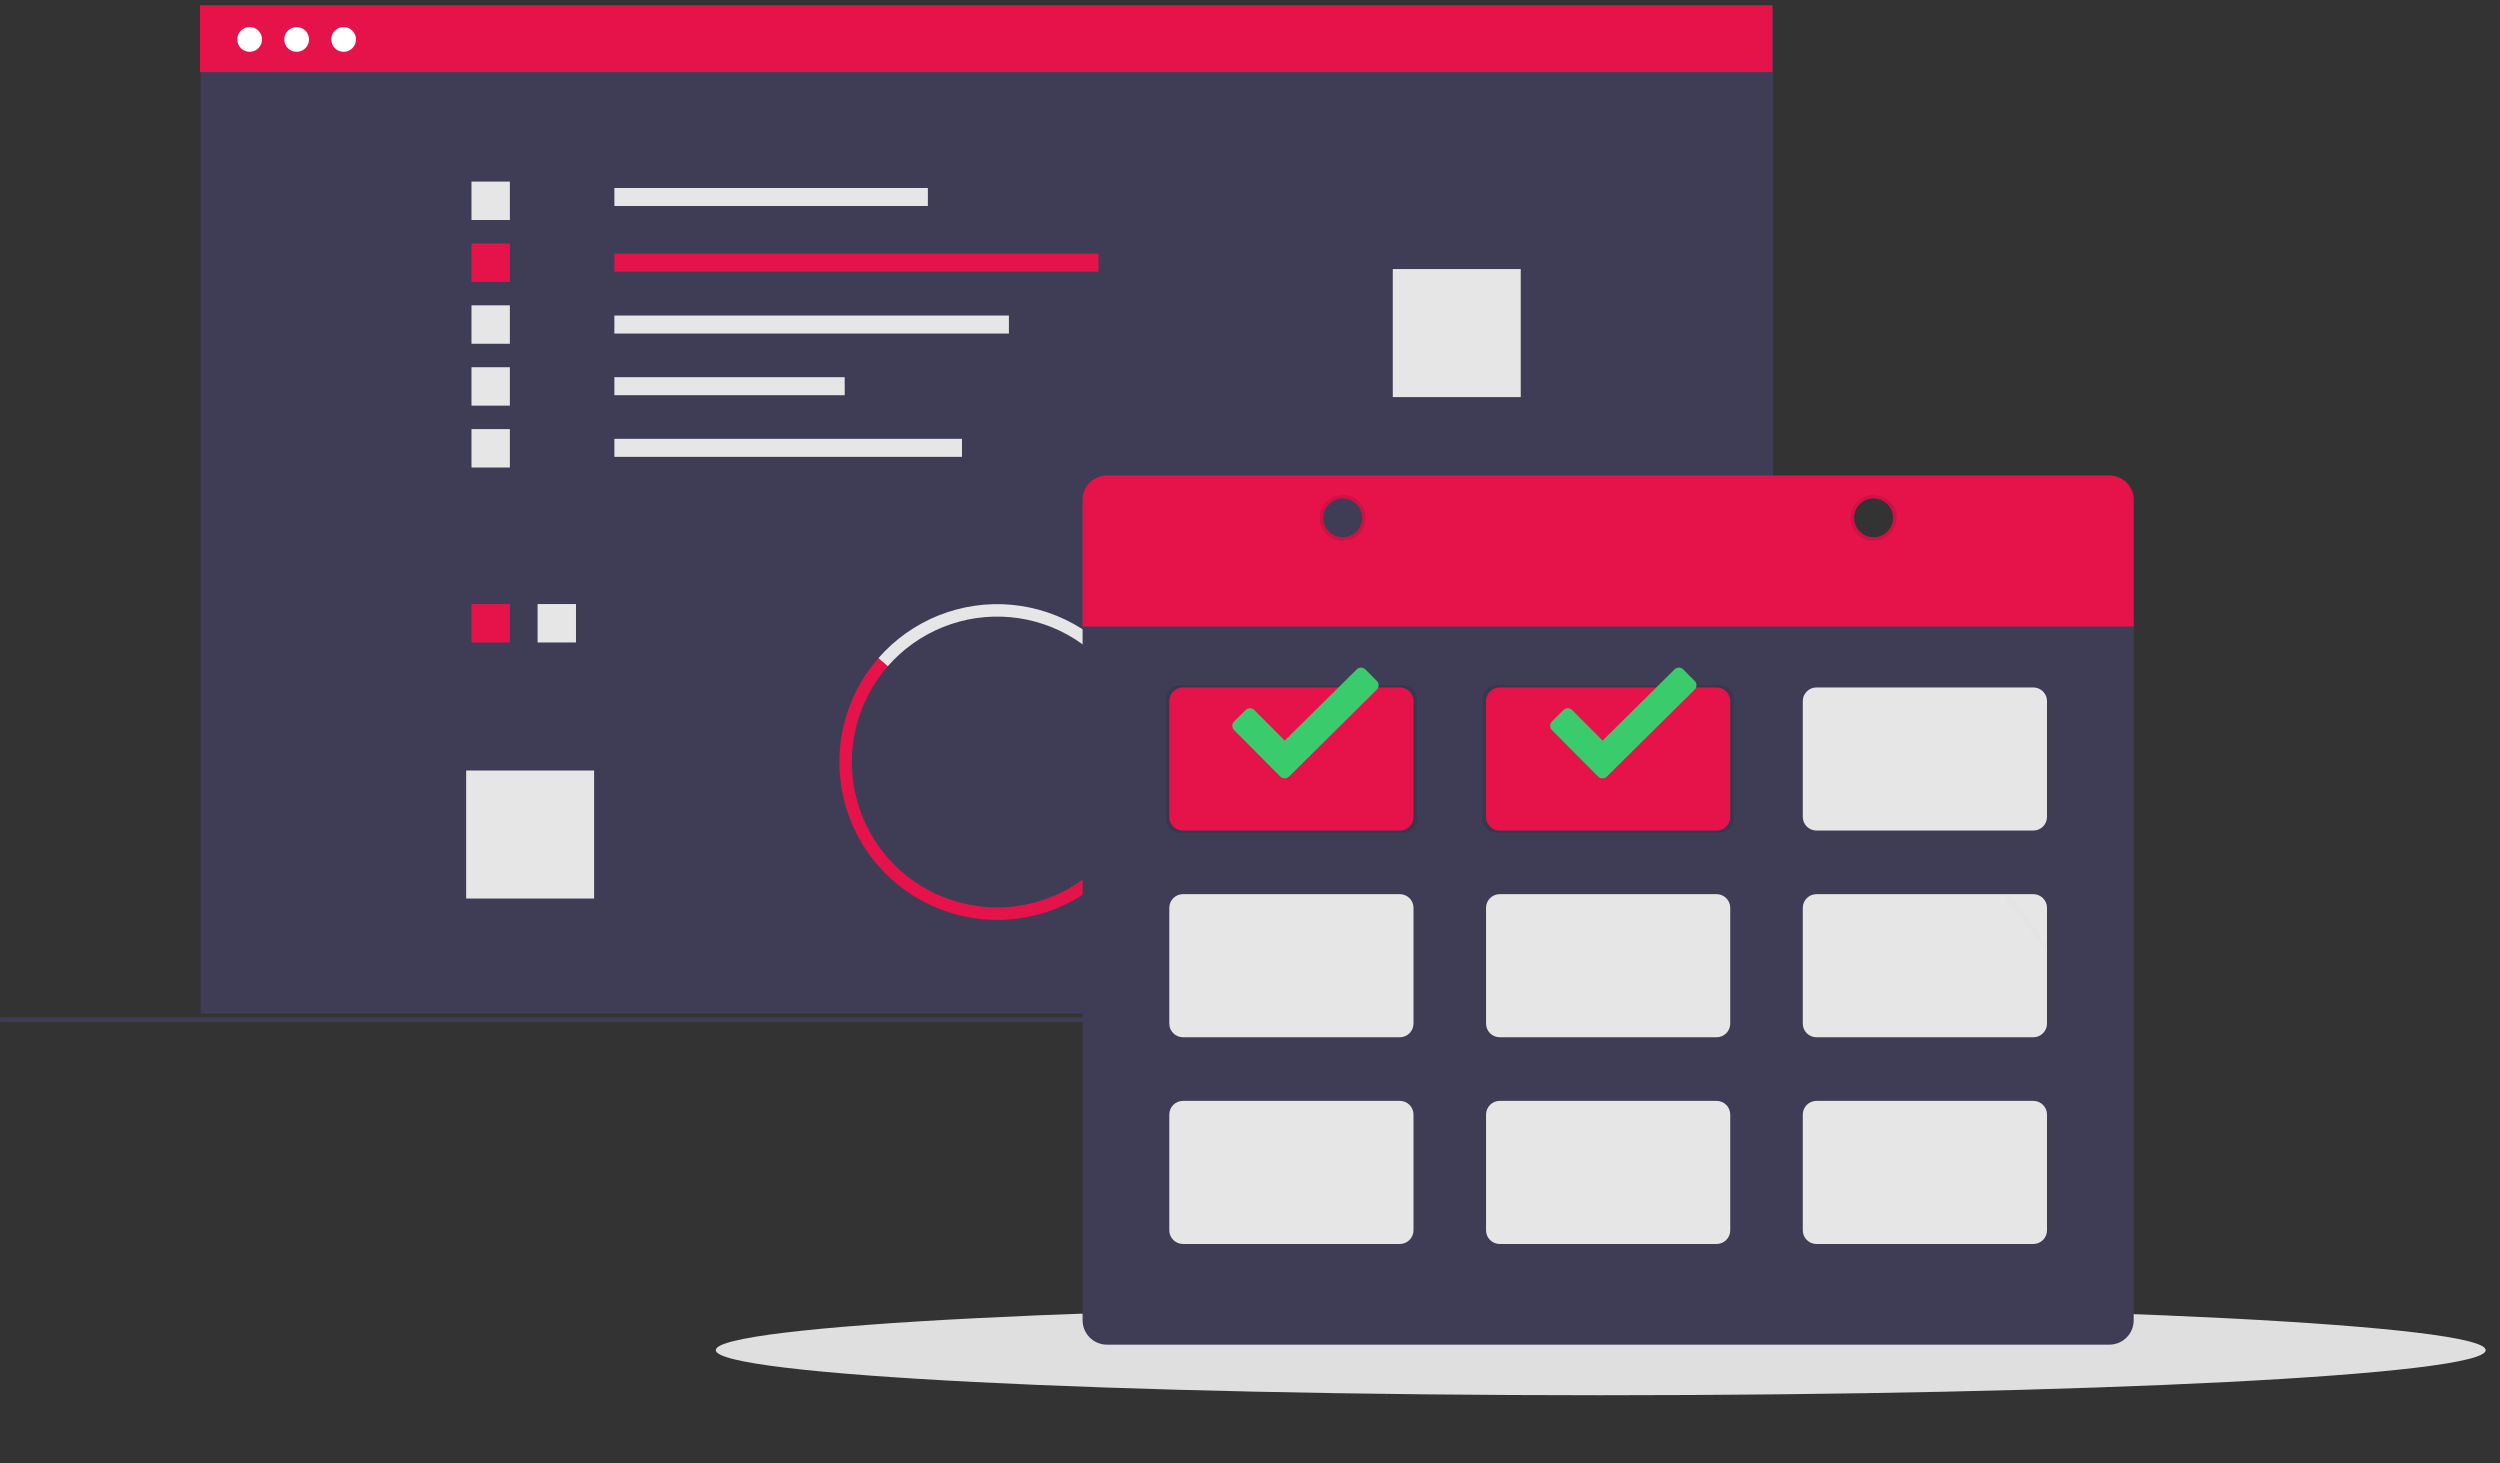
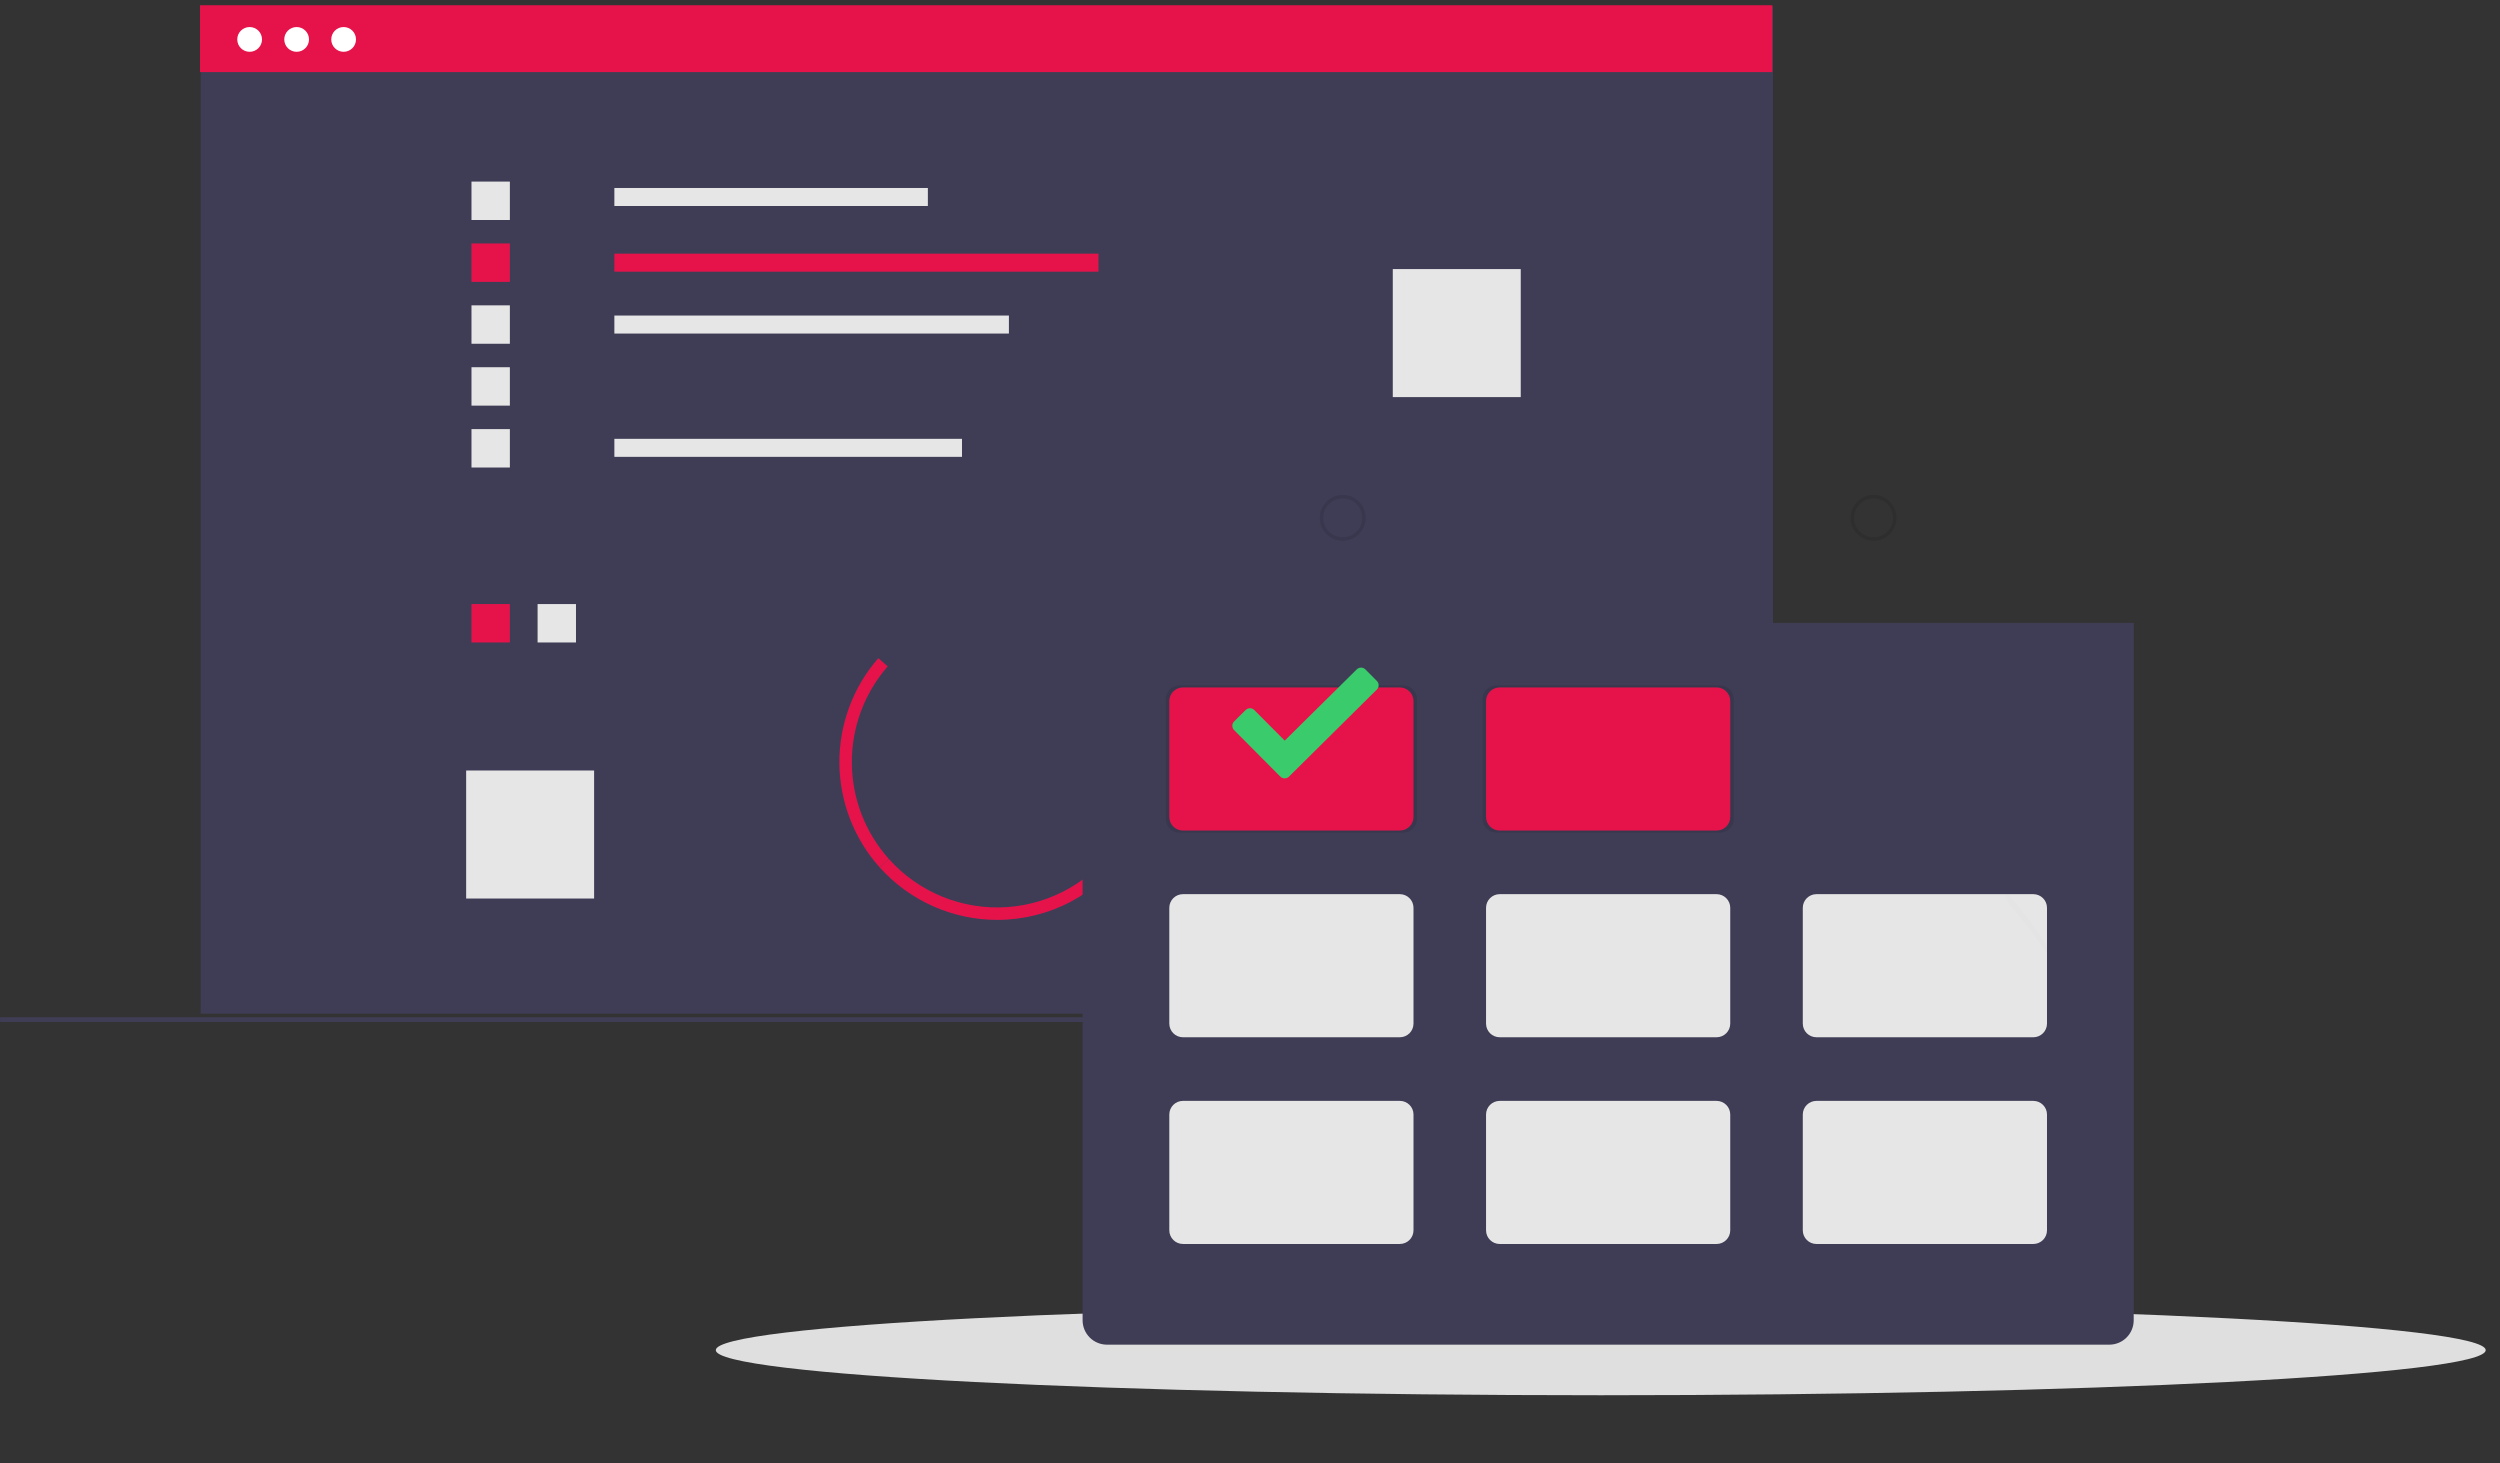
<svg xmlns="http://www.w3.org/2000/svg" width="475" height="278" viewBox="0 0 475 278" fill="none">
  <rect x="0" y="0" width="475" height="278" fill="#333333" stroke="none" />
  <path d="M293.854 193.281H0.029V194.176H293.854V193.281Z" fill="#3F3D56" />
  <path d="M336.872 1.167H38.127V192.596H336.872V1.167Z" fill="#3F3D56" />
  <path d="M328.33 25.177H46.67V98.152H328.33V25.177Z" fill="#3F3D56" />
  <path d="M176.295 35.718H116.73V39.139H176.295V35.718Z" fill="#E6E6E6" />
  <path d="M208.711 48.197H116.73V51.618H208.711V48.197Z" fill="#E6134B" />
  <path d="M191.693 59.954H116.73V63.375H191.693V59.954Z" fill="#E6E6E6" />
-   <path d="M160.492 71.667H116.73V75.088H160.492V71.667Z" fill="#E6E6E6" />
  <path d="M182.778 83.379H116.73V86.8H182.778V83.379Z" fill="#E6E6E6" />
  <path d="M96.875 34.502H89.582V41.799H96.875V34.502Z" fill="#E6E6E6" />
  <path d="M96.875 46.259H89.582V53.556H96.875V46.259Z" fill="#E6134B" />
  <path d="M96.875 58.016H89.582V65.313H96.875V58.016Z" fill="#E6E6E6" />
  <path d="M96.875 69.773H89.582V77.07H96.875V69.773Z" fill="#E6E6E6" />
  <path d="M96.875 81.53H89.582V88.828H96.875V81.53Z" fill="#E6E6E6" />
  <path d="M288.941 51.124H264.629V75.449H288.941V51.124Z" fill="#E6E6E6" />
  <path d="M328.33 108.287H46.67V181.262H328.33V108.287Z" fill="#3F3D56" />
  <path d="M109.437 114.773H102.143V122.07H109.437V114.773Z" fill="#E6E6E6" />
  <path d="M96.875 114.773H89.582V122.07H96.875V114.773Z" fill="#E6134B" />
-   <path d="M213.246 130.731C211.023 126.965 207.939 123.782 204.246 121.441C200.554 119.101 196.359 117.671 192.006 117.268C187.654 116.866 183.268 117.503 179.21 119.127C175.151 120.751 171.536 123.316 168.661 126.61L166.884 125.056C170.003 121.48 173.927 118.695 178.333 116.932C182.738 115.169 187.499 114.477 192.223 114.913C196.948 115.35 201.501 116.902 205.509 119.443C209.517 121.984 212.865 125.44 215.277 129.528L213.246 130.731Z" fill="#E6E6E6" />
  <path d="M214.359 161.497L212.4 160.179C215.301 155.849 216.92 150.788 217.07 145.577C217.22 140.367 215.894 135.22 213.246 130.731L215.278 129.528C218.153 134.401 219.592 139.989 219.429 145.645C219.267 151.302 217.509 156.797 214.359 161.497V161.497Z" fill="#E6134B" />
  <path d="M167.13 164.787C162.25 159.335 159.532 152.286 159.487 144.968C159.442 137.65 162.072 130.568 166.884 125.056L168.661 126.61C164.229 131.688 161.806 138.212 161.847 144.954C161.889 151.695 164.393 158.189 168.888 163.211L167.13 164.787Z" fill="#E6134B" />
  <path d="M189.464 174.776C185.249 174.773 181.082 173.882 177.234 172.161C173.386 170.44 169.943 167.927 167.13 164.787L168.888 163.211C171.694 166.348 175.18 168.802 179.079 170.386C182.978 171.969 187.187 172.64 191.385 172.348C195.583 172.055 199.659 170.807 203.301 168.698C206.943 166.589 210.055 163.675 212.4 160.179L214.359 161.497C211.618 165.585 207.913 168.936 203.571 171.252C199.23 173.568 194.384 174.778 189.464 174.776Z" fill="#E6134B" />
  <path d="M288.941 130.585H264.629V154.91H288.941V130.585Z" fill="#E6E6E6" />
  <path d="M112.881 146.396H88.569V170.721H112.881V146.396Z" fill="#E6E6E6" />
  <path d="M336.744 0.998H38V13.696H336.744V0.998Z" fill="#E6134B" />
  <path d="M47.431 9.844C48.731 9.844 49.784 8.79 49.784 7.49C49.784 6.19 48.731 5.137 47.431 5.137C46.132 5.137 45.079 6.19 45.079 7.49C45.079 8.79 46.132 9.844 47.431 9.844Z" fill="white" />
  <path d="M56.36 9.844C57.66 9.844 58.713 8.79 58.713 7.49C58.713 6.19 57.66 5.137 56.36 5.137C55.061 5.137 54.008 6.19 54.008 7.49C54.008 8.79 55.061 9.844 56.36 9.844Z" fill="white" />
  <path d="M65.289 9.844C66.588 9.844 67.641 8.79 67.641 7.49C67.641 6.19 66.588 5.137 65.289 5.137C63.99 5.137 62.937 6.19 62.937 7.49C62.937 8.79 63.99 9.844 65.289 9.844Z" fill="white" />
  <g clip-path="url(#clip0)">
    <path d="M304.144 265.096C397.007 265.096 472.288 261.259 472.288 256.526C472.288 251.792 397.007 247.955 304.144 247.955C211.281 247.955 136 251.792 136 256.526C136 261.259 211.281 265.096 304.144 265.096Z" fill="#DFDFDF" />
    <path d="M205.694 118.362V250.861C205.694 251.468 205.814 252.07 206.047 252.631C206.28 253.192 206.621 253.702 207.051 254.131C207.481 254.561 207.992 254.902 208.554 255.134C209.116 255.367 209.719 255.486 210.327 255.486H400.769C401.998 255.486 403.176 254.999 404.045 254.131C404.914 253.264 405.402 252.087 405.402 250.861V118.362H205.694Z" fill="#3F3D56" />
    <path opacity="0.1" d="M266.639 130.223H224.096C222.661 130.223 221.497 131.384 221.497 132.817V155.606C221.497 157.039 222.661 158.201 224.096 158.201H266.639C268.074 158.201 269.238 157.039 269.238 155.606V132.817C269.238 131.384 268.074 130.223 266.639 130.223Z" fill="black" />
    <path opacity="0.1" d="M326.821 130.223H284.278C282.843 130.223 281.679 131.384 281.679 132.817V155.606C281.679 157.039 282.843 158.201 284.278 158.201H326.821C328.256 158.201 329.42 157.039 329.42 155.606V132.817C329.42 131.384 328.256 130.223 326.821 130.223Z" fill="black" />
    <path d="M265.966 130.615H224.766C223.331 130.615 222.167 131.777 222.167 133.21V155.21C222.167 156.643 223.331 157.805 224.766 157.805H265.966C267.401 157.805 268.565 156.643 268.565 155.21V133.21C268.565 131.777 267.401 130.615 265.966 130.615Z" fill="#E6134B" />
-     <path d="M345.13 157.805H386.33C387.765 157.805 388.929 156.643 388.929 155.21V133.21C388.929 131.777 387.765 130.615 386.33 130.615H345.13C343.695 130.615 342.531 131.777 342.531 133.21V155.21C342.531 156.643 343.695 157.805 345.13 157.805Z" fill="#E6E6E6" />
    <path d="M284.948 157.805H326.148C327.583 157.805 328.747 156.643 328.747 155.21V133.21C328.747 131.777 327.583 130.615 326.148 130.615H284.948C283.513 130.615 282.349 131.777 282.349 133.21V155.21C282.349 156.643 283.513 157.805 284.948 157.805Z" fill="#E6134B" />
    <path d="M265.966 169.89H224.766C223.331 169.89 222.167 171.052 222.167 172.485V194.485C222.167 195.918 223.331 197.079 224.766 197.079H265.966C267.401 197.079 268.565 195.918 268.565 194.485V172.485C268.565 171.052 267.401 169.89 265.966 169.89Z" fill="#E6E6E6" />
    <path d="M345.13 197.079H386.33C387.765 197.079 388.929 195.918 388.929 194.485V172.485C388.929 171.052 387.765 169.89 386.33 169.89H345.13C343.695 169.89 342.531 171.052 342.531 172.485V194.485C342.531 195.918 343.695 197.079 345.13 197.079Z" fill="#E6E6E6" />
    <path d="M284.948 197.079H326.148C327.583 197.079 328.747 195.918 328.747 194.485V172.485C328.747 171.052 327.583 169.89 326.148 169.89H284.948C283.513 169.89 282.349 171.052 282.349 172.485V194.485C282.349 195.918 283.513 197.079 284.948 197.079Z" fill="#E6E6E6" />
    <path d="M265.966 209.165H224.766C223.331 209.165 222.167 210.327 222.167 211.76V233.76C222.167 235.193 223.331 236.354 224.766 236.354H265.966C267.401 236.354 268.565 235.193 268.565 233.76V211.76C268.565 210.327 267.401 209.165 265.966 209.165Z" fill="#E6E6E6" />
    <path d="M345.13 236.357H386.33C387.765 236.357 388.929 235.195 388.929 233.762V211.763C388.929 210.33 387.765 209.168 386.33 209.168H345.13C343.695 209.168 342.531 210.33 342.531 211.763V233.762C342.531 235.195 343.695 236.357 345.13 236.357Z" fill="#E6E6E6" />
    <path d="M284.948 236.357H326.148C327.583 236.357 328.747 235.195 328.747 233.762V211.763C328.747 210.33 327.583 209.168 326.148 209.168H284.948C283.513 209.168 282.349 210.33 282.349 211.763V233.762C282.349 235.195 283.513 236.357 284.948 236.357Z" fill="#E6E6E6" />
-     <path d="M205.694 94.961V119.034H405.402V94.961C405.403 94.354 405.283 93.752 405.05 93.19C404.818 92.629 404.477 92.118 404.046 91.689C403.616 91.259 403.105 90.918 402.543 90.685C401.981 90.453 401.378 90.333 400.769 90.333H210.327C209.718 90.333 209.116 90.453 208.553 90.685C207.991 90.918 207.48 91.259 207.05 91.689C206.62 92.118 206.278 92.629 206.046 93.19C205.813 93.752 205.694 94.354 205.694 94.961ZM255.117 102.083C254.386 102.083 253.671 101.866 253.062 101.46C252.454 101.054 251.98 100.478 251.7 99.803C251.42 99.128 251.347 98.386 251.49 97.669C251.632 96.953 251.985 96.295 252.502 95.779C253.019 95.262 253.678 94.911 254.396 94.768C255.113 94.626 255.857 94.699 256.532 94.978C257.208 95.258 257.786 95.731 258.192 96.338C258.599 96.946 258.816 97.66 258.816 98.39C258.816 99.369 258.426 100.308 257.732 101.001C257.039 101.693 256.098 102.083 255.117 102.083ZM355.979 102.083C355.248 102.083 354.533 101.866 353.924 101.46C353.316 101.054 352.842 100.478 352.562 99.803C352.282 99.128 352.209 98.386 352.352 97.669C352.494 96.953 352.847 96.295 353.364 95.779C353.881 95.262 354.54 94.911 355.258 94.768C355.975 94.626 356.719 94.699 357.395 94.978C358.07 95.258 358.648 95.731 359.054 96.338C359.461 96.946 359.678 97.66 359.678 98.39C359.678 98.875 359.582 99.356 359.396 99.804C359.209 100.253 358.936 100.66 358.592 101.003C358.248 101.346 357.84 101.618 357.39 101.803C356.941 101.988 356.459 102.083 355.973 102.083H355.979Z" fill="#E6134B" />
    <path opacity="0.1" d="M255.117 94.025C254.252 94.025 253.407 94.28 252.688 94.759C251.968 95.239 251.408 95.92 251.076 96.718C250.745 97.515 250.658 98.393 250.826 99.239C250.995 100.086 251.411 100.864 252.022 101.475C252.633 102.086 253.412 102.502 254.26 102.67C255.108 102.839 255.987 102.753 256.786 102.422C257.585 102.092 258.268 101.533 258.749 100.815C259.229 100.097 259.486 99.253 259.486 98.39C259.486 97.817 259.373 97.249 259.154 96.72C258.935 96.19 258.613 95.709 258.207 95.304C257.801 94.898 257.32 94.577 256.79 94.358C256.259 94.138 255.691 94.025 255.117 94.025ZM255.117 102.082C254.386 102.082 253.671 101.866 253.062 101.46C252.454 101.054 251.98 100.478 251.7 99.803C251.42 99.128 251.347 98.386 251.49 97.669C251.632 96.953 251.985 96.295 252.502 95.779C253.019 95.262 253.678 94.911 254.396 94.768C255.113 94.626 255.857 94.699 256.532 94.978C257.208 95.258 257.786 95.731 258.192 96.338C258.599 96.945 258.816 97.659 258.816 98.39C258.816 99.369 258.426 100.308 257.732 101.001C257.039 101.693 256.098 102.082 255.117 102.082Z" fill="black" />
    <path opacity="0.1" d="M355.973 94.025C355.109 94.025 354.263 94.281 353.545 94.761C352.826 95.24 352.265 95.922 351.934 96.72C351.604 97.517 351.517 98.395 351.686 99.241C351.854 100.088 352.271 100.866 352.882 101.476C353.493 102.086 354.272 102.502 355.12 102.67C355.968 102.839 356.847 102.752 357.646 102.422C358.445 102.092 359.128 101.532 359.608 100.815C360.088 100.097 360.345 99.253 360.345 98.39C360.345 97.232 359.884 96.122 359.064 95.304C358.244 94.485 357.133 94.025 355.973 94.025ZM355.973 102.082C355.242 102.082 354.527 101.866 353.918 101.46C353.31 101.054 352.836 100.478 352.556 99.803C352.276 99.128 352.203 98.386 352.346 97.669C352.488 96.953 352.841 96.295 353.358 95.779C353.875 95.262 354.534 94.911 355.252 94.768C355.969 94.626 356.713 94.699 357.389 94.978C358.064 95.258 358.642 95.731 359.048 96.338C359.455 96.945 359.672 97.659 359.672 98.39C359.672 99.369 359.282 100.308 358.588 101.001C357.895 101.693 356.954 102.082 355.973 102.082Z" fill="black" />
    <g opacity="0.1">
      <path opacity="0.1" d="M393.931 154.739C394.181 156.086 394.337 157.499 394.968 158.701C394.881 158.233 394.809 157.763 394.721 157.301C394.517 156.125 394.193 154.973 393.754 153.863C393.829 154.154 393.88 154.445 393.931 154.739Z" fill="black" />
      <path opacity="0.1" d="M399.261 166.852C398.968 168.596 399.083 170.384 399.598 172.077C399.739 172.536 399.898 172.977 400.09 173.427C399.84 172.102 399.827 170.743 400.051 169.413C400.181 168.645 400.391 167.874 400.295 167.104C400.206 166.443 399.936 165.82 399.514 165.304C399.468 165.826 399.348 166.339 399.261 166.852Z" fill="black" />
      <path opacity="0.1" d="M402.617 180.251C402.451 179.687 402.25 179.134 402.016 178.595C402.117 179.174 402.078 179.768 401.902 180.329C401.448 181.64 400.051 182.549 399.883 183.929C399.793 184.658 400.072 185.375 400.349 186.055C400.451 186.31 400.553 186.568 400.649 186.823C400.642 186.712 400.642 186.601 400.649 186.49C400.82 185.111 402.214 184.205 402.668 182.891C402.993 182.045 402.863 181.112 402.617 180.251Z" fill="black" />
      <path opacity="0.1" d="M394.334 187.447C393.426 186.924 392.624 186.237 391.969 185.42C391.257 184.469 390.867 183.32 390.356 182.249C389.841 181.21 389.254 180.208 388.601 179.249C386.428 175.947 384.049 172.784 381.478 169.779C381.385 169.674 381.295 169.566 381.204 169.458C381.142 169.736 381.119 170.02 381.135 170.304C381.204 171.09 381.736 171.741 382.265 172.341C384.837 175.344 387.217 178.506 389.392 181.808C390.044 182.767 390.63 183.769 391.146 184.808C391.657 185.882 392.047 187.027 392.757 187.978C393.411 188.795 394.213 189.482 395.121 190.003C397.411 191.413 400.009 192.25 402.692 192.442L401.641 189.862C399.05 189.636 396.548 188.809 394.334 187.447Z" fill="black" />
      <path opacity="0.1" d="M378.876 160.165C377.975 159.079 376.8 158.254 375.929 157.151C375.85 157.049 375.775 156.944 375.7 156.833C375.682 157.883 376.044 158.904 376.719 159.709C377.59 160.816 378.771 161.641 379.666 162.727C380.016 163.149 380.318 163.607 380.567 164.095C380.381 162.653 379.796 161.292 378.876 160.165Z" fill="black" />
    </g>
    <path d="M261.598 129.374L259.419 127.187C259.312 127.078 259.184 126.992 259.043 126.934C258.902 126.875 258.751 126.845 258.598 126.845C258.445 126.845 258.294 126.875 258.153 126.934C258.012 126.992 257.884 127.078 257.776 127.187L244.097 140.718L238.31 134.899C238.094 134.683 237.801 134.562 237.495 134.562C237.189 134.562 236.895 134.683 236.679 134.899L234.477 137.074C234.26 137.292 234.139 137.587 234.139 137.894C234.139 138.201 234.26 138.496 234.477 138.715L243.265 147.555C243.483 147.77 243.778 147.891 244.085 147.891C244.392 147.891 244.687 147.77 244.905 147.555L261.598 131.014C261.706 130.907 261.792 130.779 261.851 130.638C261.91 130.498 261.94 130.347 261.94 130.194C261.94 130.041 261.91 129.89 261.851 129.75C261.792 129.609 261.706 129.481 261.598 129.374Z" fill="#3ACC6C" />
-     <path d="M321.987 129.374L319.809 127.187C319.701 127.078 319.573 126.992 319.432 126.934C319.291 126.875 319.14 126.845 318.987 126.845C318.834 126.845 318.683 126.875 318.542 126.934C318.401 126.992 318.273 127.078 318.165 127.187L304.486 140.718L298.699 134.899C298.483 134.683 298.19 134.562 297.884 134.562C297.578 134.562 297.284 134.683 297.068 134.899L294.866 137.074C294.65 137.292 294.528 137.587 294.528 137.894C294.528 138.201 294.65 138.496 294.866 138.715L303.654 147.555C303.872 147.77 304.167 147.891 304.474 147.891C304.781 147.891 305.076 147.77 305.294 147.555L321.987 131.014C322.095 130.907 322.182 130.779 322.24 130.638C322.299 130.498 322.33 130.347 322.33 130.194C322.33 130.041 322.299 129.89 322.24 129.75C322.182 129.609 322.095 129.481 321.987 129.374Z" fill="#3ACC6C" />
  </g>
  <defs>
    <clipPath id="clip0">
      <rect x="136" y="39.998" width="339" height="236" fill="white" />
    </clipPath>
  </defs>
</svg>